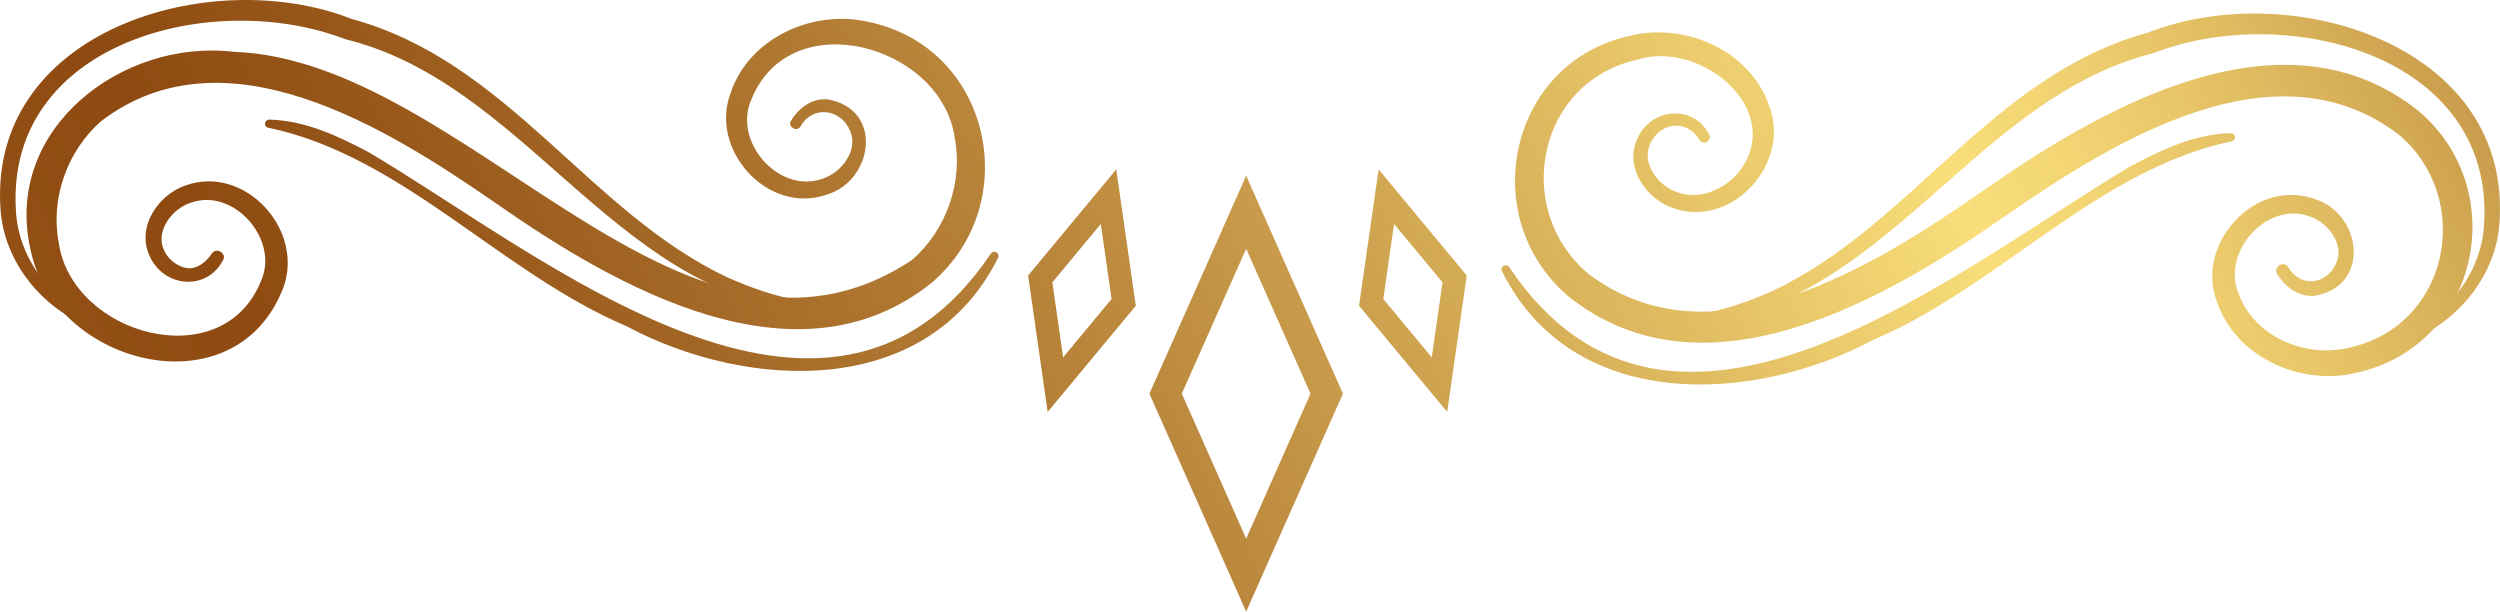
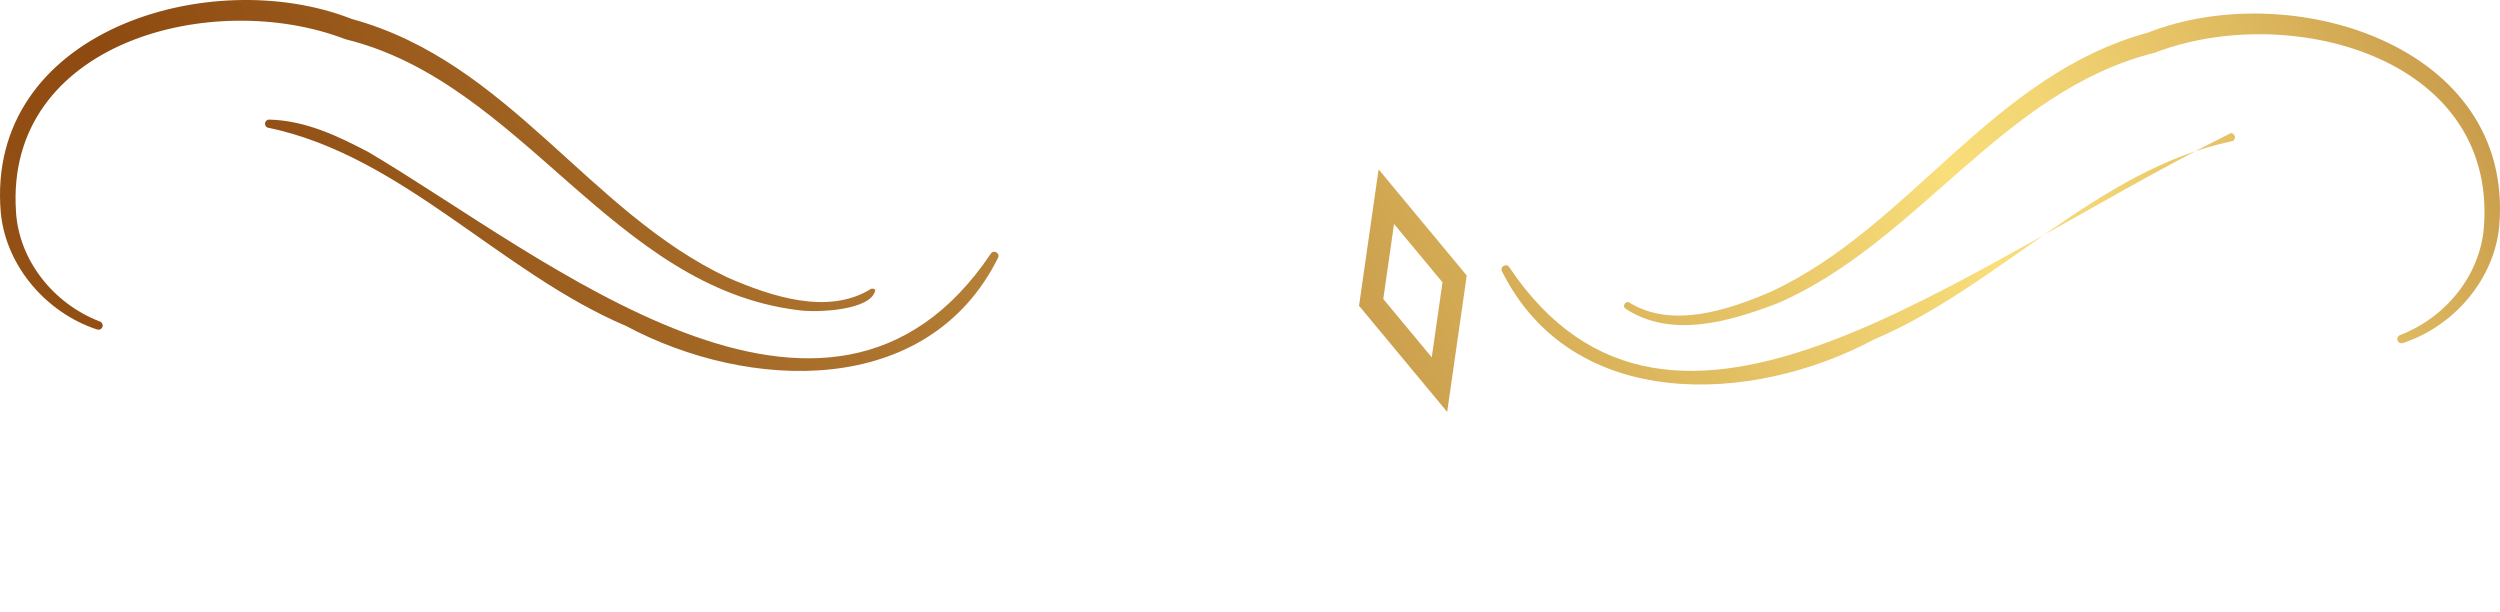
<svg xmlns="http://www.w3.org/2000/svg" width="327" height="80" viewBox="0 0 327 80" fill="none">
-   <path d="M223.527 17.534C221.518 13.676 216.042 14.06 214.204 18.055C212.367 21.898 215.375 26.061 218.84 27.22C226.53 29.941 234.333 21.358 231.402 13.831C228.926 6.6 220.483 2.967 213.412 4.637C197.454 7.921 192.925 28.288 205.107 38.727C222.866 52.984 246.621 39.183 262.07 28.403C276.516 18.392 297.609 5.288 313.761 17.606C323.616 25.948 320.436 42.539 307.342 45.456C301.608 46.908 294.887 44.058 292.846 38.481C290.467 33.151 296.341 26.367 301.934 28.25C304.552 29.038 306.717 32.05 305.552 34.489C304.347 37.172 300.933 37.755 299.287 34.932C298.661 34.014 297.293 34.962 297.867 35.869C298.786 37.354 300.536 38.904 302.753 38.69C310.201 37.449 308.923 27.862 302.713 26.018C294.919 23.262 287.068 31.917 289.993 39.521C292.496 46.796 300.969 50.464 308.078 48.789C324.091 45.394 328.659 25.119 316.458 14.605C298.701 0.309 274.901 14.097 259.46 24.905C245.013 34.938 223.937 48.084 207.735 35.792C197.826 27.452 200.981 10.763 214.12 7.813C222.524 5.093 233.906 14.62 227.275 22.71C225.356 24.855 222.258 26.136 219.544 25.192C216.881 24.396 214.649 21.343 215.842 18.812C217.059 16.051 220.641 15.445 222.311 18.335C222.851 19.123 224.014 18.311 223.527 17.534Z" fill="url(#paint0_linear_441_645)" />
  <path d="M212.608 40.366C218.64 44.354 226.296 42.028 232.453 39.692C250.871 31.753 261.876 11.86 281.827 6.903C299.105 0.225 326.381 7.228 324.913 29.411C324.552 35.787 320.045 41.479 313.927 43.83C313.642 43.94 313.5 44.259 313.61 44.543C313.719 44.83 314.046 44.968 314.329 44.858C320.822 42.729 326.201 36.704 326.899 29.615C328.954 5.787 299.477 -3.032 280.972 4.261C260.491 9.847 250.035 29.511 231.758 38.104C226.151 40.524 218.79 43.016 213.198 39.626C212.751 39.214 212.073 39.998 212.608 40.366Z" fill="url(#paint1_linear_441_645)" />
-   <path d="M196.467 35.501C205.686 53.963 229.166 52.927 245.1 44.416C261.51 37.447 274.274 22.239 291.779 18.506C292.096 18.51 292.362 18.245 292.338 17.926C292.32 17.633 292.071 17.409 291.78 17.416C287.03 17.535 282.755 19.588 278.77 21.69C255.814 35.258 218.689 66.607 197.418 34.963C197.104 34.352 196.111 34.894 196.467 35.501Z" fill="url(#paint2_linear_441_645)" />
-   <path d="M104.693 16.562C106.334 13.679 109.979 14.276 111.163 17.041C112.35 19.567 110.117 22.63 107.456 23.422C101.753 25.312 95.848 18.445 98.274 13.038C103.321 0.354 123.11 5.86 124.876 18.002C126.007 23.853 123.746 30.152 119.269 34.022C89.339 53.752 61.253 7.857 30.561 6.774C15.954 5.046 0.404 16.892 3.989 32.624C7.017 47.789 30.706 53.861 37.014 37.744C39.93 30.14 32.08 21.485 24.285 24.247C20.779 25.427 17.735 29.655 19.608 33.579C21.541 37.661 27.038 38.038 29.137 34.094C29.765 33.178 28.312 32.265 27.717 33.159C26.887 34.386 25.654 35.255 24.449 35.066C23.222 34.882 21.949 33.908 21.453 32.72C20.286 30.281 22.448 27.269 25.066 26.479C30.668 24.588 36.522 31.38 34.158 36.705C29.162 49.316 9.495 43.877 7.693 31.817C6.557 25.993 8.79 19.707 13.245 15.837C29.405 3.518 50.483 16.62 64.935 26.632C80.378 37.414 104.145 51.215 121.898 36.958C134.048 26.524 129.584 6.157 113.591 2.868C106.521 1.193 98.076 4.827 95.601 12.059C92.667 19.585 100.469 28.168 108.159 25.45C114.226 23.65 115.614 14.249 108.257 13.002C106.101 12.782 104.384 14.29 103.476 15.76C102.932 16.547 104.188 17.327 104.693 16.562Z" fill="url(#paint3_linear_441_645)" />
+   <path d="M196.467 35.501C205.686 53.963 229.166 52.927 245.1 44.416C261.51 37.447 274.274 22.239 291.779 18.506C292.096 18.51 292.362 18.245 292.338 17.926C292.32 17.633 292.071 17.409 291.78 17.416C255.814 35.258 218.689 66.607 197.418 34.963C197.104 34.352 196.111 34.894 196.467 35.501Z" fill="url(#paint2_linear_441_645)" />
  <path d="M113.804 37.858C108.213 41.248 100.844 38.752 95.244 36.332C76.97 27.741 66.507 8.07 46.028 2.488C27.535 -4.805 -1.975 4.02 0.104 27.849C0.804 34.938 6.185 40.96 12.677 43.09C12.976 43.203 13.306 43.051 13.406 42.749C13.499 42.469 13.352 42.168 13.08 42.063C6.962 39.71 2.453 34.02 2.089 27.642C0.636 5.461 27.881 -1.547 45.174 5.13C68.308 10.786 80.096 37.577 104.39 40.566C106.797 40.924 114.009 40.629 114.49 37.938C114.324 37.718 114.016 37.689 113.804 37.858Z" fill="url(#paint4_linear_441_645)" />
  <path d="M129.59 33.192C108.289 64.829 71.219 33.499 48.235 19.919C44.249 17.816 39.974 15.762 35.224 15.643C34.923 15.636 34.672 15.873 34.664 16.174C34.657 16.487 34.914 16.737 35.224 16.734C52.731 20.468 65.492 35.678 81.905 42.646C97.824 51.154 121.341 52.19 130.541 33.73C130.854 33.118 129.967 32.596 129.59 33.192Z" fill="url(#paint5_linear_441_645)" />
-   <path d="M162.999 32.531L154.582 51.492L162.999 70.451L171.417 51.492L162.999 32.531ZM162.999 22.983L175.656 51.492L162.999 80L150.342 51.492L162.999 22.983Z" fill="url(#paint6_linear_441_645)" />
-   <path d="M143.987 29.293L137.648 36.928L139.055 46.74L145.393 39.105L143.987 29.293ZM146.006 22.152L148.563 39.996L137.035 53.88L134.478 36.037L146.006 22.152Z" fill="url(#paint7_linear_441_645)" />
  <path d="M182.34 29.293L180.934 39.105L187.273 46.739L188.679 36.928L182.34 29.293ZM180.321 22.152L191.85 36.037L189.292 53.88L177.763 39.996L180.321 22.152Z" fill="url(#paint8_linear_441_645)" />
  <defs>
    <linearGradient id="paint0_linear_441_645" x1="-64.338" y1="195.936" x2="431.25" y2="-63.585" gradientUnits="userSpaceOnUse">
      <stop stop-color="#E6C465" />
      <stop offset="0.041" stop-color="#D3AA53" />
      <stop offset="0.114" stop-color="#B58136" />
      <stop offset="0.181" stop-color="#A06321" />
      <stop offset="0.238" stop-color="#935015" />
      <stop offset="0.279" stop-color="#8E4A10" />
      <stop offset="0.332" stop-color="#98581A" />
      <stop offset="0.433" stop-color="#B37D35" />
      <stop offset="0.57" stop-color="#DEB95F" />
      <stop offset="0.649" stop-color="#F9DE7A" />
      <stop offset="0.676" stop-color="#F3D574" />
      <stop offset="0.72" stop-color="#E1BD62" />
      <stop offset="0.776" stop-color="#C49546" />
      <stop offset="0.841" stop-color="#9D5F1F" />
      <stop offset="0.864" stop-color="#8E4A10" />
      <stop offset="1" stop-color="#C28D32" />
    </linearGradient>
    <linearGradient id="paint1_linear_441_645" x1="-57.486" y1="209.023" x2="438.102" y2="-50.498" gradientUnits="userSpaceOnUse">
      <stop stop-color="#E6C465" />
      <stop offset="0.041" stop-color="#D3AA53" />
      <stop offset="0.114" stop-color="#B58136" />
      <stop offset="0.181" stop-color="#A06321" />
      <stop offset="0.238" stop-color="#935015" />
      <stop offset="0.279" stop-color="#8E4A10" />
      <stop offset="0.332" stop-color="#98581A" />
      <stop offset="0.433" stop-color="#B37D35" />
      <stop offset="0.57" stop-color="#DEB95F" />
      <stop offset="0.649" stop-color="#F9DE7A" />
      <stop offset="0.676" stop-color="#F3D574" />
      <stop offset="0.72" stop-color="#E1BD62" />
      <stop offset="0.776" stop-color="#C49546" />
      <stop offset="0.841" stop-color="#9D5F1F" />
      <stop offset="0.864" stop-color="#8E4A10" />
      <stop offset="1" stop-color="#C28D32" />
    </linearGradient>
    <linearGradient id="paint2_linear_441_645" x1="-67.528" y1="189.844" x2="428.061" y2="-69.678" gradientUnits="userSpaceOnUse">
      <stop stop-color="#E6C465" />
      <stop offset="0.041" stop-color="#D3AA53" />
      <stop offset="0.114" stop-color="#B58136" />
      <stop offset="0.181" stop-color="#A06321" />
      <stop offset="0.238" stop-color="#935015" />
      <stop offset="0.279" stop-color="#8E4A10" />
      <stop offset="0.332" stop-color="#98581A" />
      <stop offset="0.433" stop-color="#B37D35" />
      <stop offset="0.57" stop-color="#DEB95F" />
      <stop offset="0.649" stop-color="#F9DE7A" />
      <stop offset="0.676" stop-color="#F3D574" />
      <stop offset="0.72" stop-color="#E1BD62" />
      <stop offset="0.776" stop-color="#C49546" />
      <stop offset="0.841" stop-color="#9D5F1F" />
      <stop offset="0.864" stop-color="#8E4A10" />
      <stop offset="1" stop-color="#C28D32" />
    </linearGradient>
    <linearGradient id="paint3_linear_441_645" x1="-106.745" y1="114.955" x2="388.843" y2="-144.566" gradientUnits="userSpaceOnUse">
      <stop stop-color="#E6C465" />
      <stop offset="0.041" stop-color="#D3AA53" />
      <stop offset="0.114" stop-color="#B58136" />
      <stop offset="0.181" stop-color="#A06321" />
      <stop offset="0.238" stop-color="#935015" />
      <stop offset="0.279" stop-color="#8E4A10" />
      <stop offset="0.332" stop-color="#98581A" />
      <stop offset="0.433" stop-color="#B37D35" />
      <stop offset="0.57" stop-color="#DEB95F" />
      <stop offset="0.649" stop-color="#F9DE7A" />
      <stop offset="0.676" stop-color="#F3D574" />
      <stop offset="0.72" stop-color="#E1BD62" />
      <stop offset="0.776" stop-color="#C49546" />
      <stop offset="0.841" stop-color="#9D5F1F" />
      <stop offset="0.864" stop-color="#8E4A10" />
      <stop offset="1" stop-color="#C28D32" />
    </linearGradient>
    <linearGradient id="paint4_linear_441_645" x1="-108.588" y1="111.439" x2="387.002" y2="-148.083" gradientUnits="userSpaceOnUse">
      <stop stop-color="#E6C465" />
      <stop offset="0.041" stop-color="#D3AA53" />
      <stop offset="0.114" stop-color="#B58136" />
      <stop offset="0.181" stop-color="#A06321" />
      <stop offset="0.238" stop-color="#935015" />
      <stop offset="0.279" stop-color="#8E4A10" />
      <stop offset="0.332" stop-color="#98581A" />
      <stop offset="0.433" stop-color="#B37D35" />
      <stop offset="0.57" stop-color="#DEB95F" />
      <stop offset="0.649" stop-color="#F9DE7A" />
      <stop offset="0.676" stop-color="#F3D574" />
      <stop offset="0.72" stop-color="#E1BD62" />
      <stop offset="0.776" stop-color="#C49546" />
      <stop offset="0.841" stop-color="#9D5F1F" />
      <stop offset="0.864" stop-color="#8E4A10" />
      <stop offset="1" stop-color="#C28D32" />
    </linearGradient>
    <linearGradient id="paint5_linear_441_645" x1="-102.118" y1="123.79" x2="393.471" y2="-135.731" gradientUnits="userSpaceOnUse">
      <stop stop-color="#E6C465" />
      <stop offset="0.041" stop-color="#D3AA53" />
      <stop offset="0.114" stop-color="#B58136" />
      <stop offset="0.181" stop-color="#A06321" />
      <stop offset="0.238" stop-color="#935015" />
      <stop offset="0.279" stop-color="#8E4A10" />
      <stop offset="0.332" stop-color="#98581A" />
      <stop offset="0.433" stop-color="#B37D35" />
      <stop offset="0.57" stop-color="#DEB95F" />
      <stop offset="0.649" stop-color="#F9DE7A" />
      <stop offset="0.676" stop-color="#F3D574" />
      <stop offset="0.72" stop-color="#E1BD62" />
      <stop offset="0.776" stop-color="#C49546" />
      <stop offset="0.841" stop-color="#9D5F1F" />
      <stop offset="0.864" stop-color="#8E4A10" />
      <stop offset="1" stop-color="#C28D32" />
    </linearGradient>
    <linearGradient id="paint6_linear_441_645" x1="-75.077" y1="175.431" x2="420.513" y2="-84.091" gradientUnits="userSpaceOnUse">
      <stop stop-color="#E6C465" />
      <stop offset="0.041" stop-color="#D3AA53" />
      <stop offset="0.114" stop-color="#B58136" />
      <stop offset="0.181" stop-color="#A06321" />
      <stop offset="0.238" stop-color="#935015" />
      <stop offset="0.279" stop-color="#8E4A10" />
      <stop offset="0.332" stop-color="#98581A" />
      <stop offset="0.433" stop-color="#B37D35" />
      <stop offset="0.57" stop-color="#DEB95F" />
      <stop offset="0.649" stop-color="#F9DE7A" />
      <stop offset="0.676" stop-color="#F3D574" />
      <stop offset="0.72" stop-color="#E1BD62" />
      <stop offset="0.776" stop-color="#C49546" />
      <stop offset="0.841" stop-color="#9D5F1F" />
      <stop offset="0.864" stop-color="#8E4A10" />
      <stop offset="1" stop-color="#C28D32" />
    </linearGradient>
    <linearGradient id="paint7_linear_441_645" x1="-85.221" y1="156.056" x2="410.367" y2="-103.464" gradientUnits="userSpaceOnUse">
      <stop stop-color="#E6C465" />
      <stop offset="0.041" stop-color="#D3AA53" />
      <stop offset="0.114" stop-color="#B58136" />
      <stop offset="0.181" stop-color="#A06321" />
      <stop offset="0.238" stop-color="#935015" />
      <stop offset="0.279" stop-color="#8E4A10" />
      <stop offset="0.332" stop-color="#98581A" />
      <stop offset="0.433" stop-color="#B37D35" />
      <stop offset="0.57" stop-color="#DEB95F" />
      <stop offset="0.649" stop-color="#F9DE7A" />
      <stop offset="0.676" stop-color="#F3D574" />
      <stop offset="0.72" stop-color="#E1BD62" />
      <stop offset="0.776" stop-color="#C49546" />
      <stop offset="0.841" stop-color="#9D5F1F" />
      <stop offset="0.864" stop-color="#8E4A10" />
      <stop offset="1" stop-color="#C28D32" />
    </linearGradient>
    <linearGradient id="paint8_linear_441_645" x1="-75.948" y1="173.762" x2="419.64" y2="-85.758" gradientUnits="userSpaceOnUse">
      <stop stop-color="#E6C465" />
      <stop offset="0.041" stop-color="#D3AA53" />
      <stop offset="0.114" stop-color="#B58136" />
      <stop offset="0.181" stop-color="#A06321" />
      <stop offset="0.238" stop-color="#935015" />
      <stop offset="0.279" stop-color="#8E4A10" />
      <stop offset="0.332" stop-color="#98581A" />
      <stop offset="0.433" stop-color="#B37D35" />
      <stop offset="0.57" stop-color="#DEB95F" />
      <stop offset="0.649" stop-color="#F9DE7A" />
      <stop offset="0.676" stop-color="#F3D574" />
      <stop offset="0.72" stop-color="#E1BD62" />
      <stop offset="0.776" stop-color="#C49546" />
      <stop offset="0.841" stop-color="#9D5F1F" />
      <stop offset="0.864" stop-color="#8E4A10" />
      <stop offset="1" stop-color="#C28D32" />
    </linearGradient>
  </defs>
</svg>